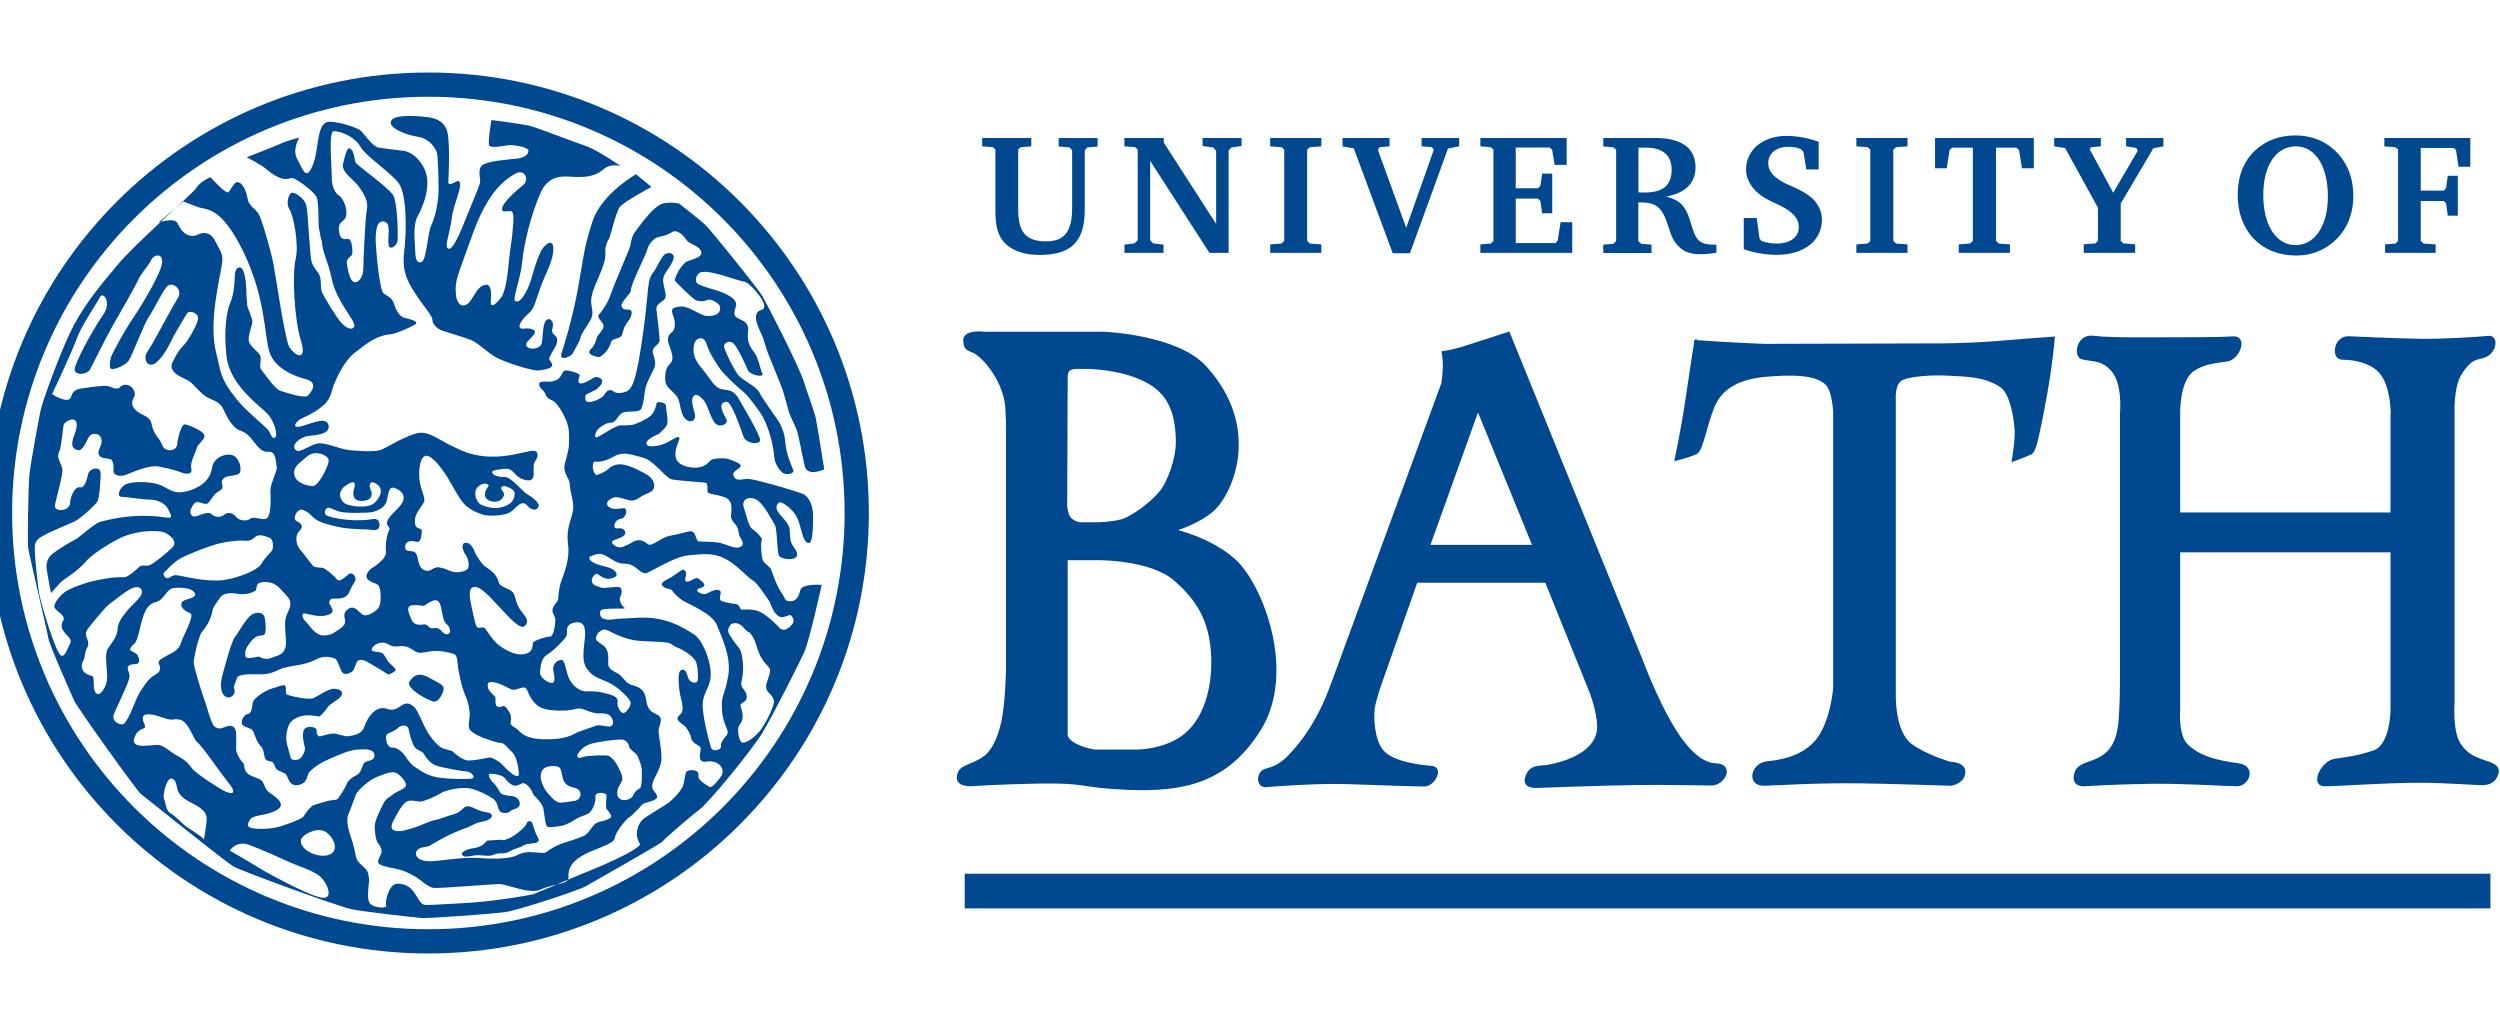
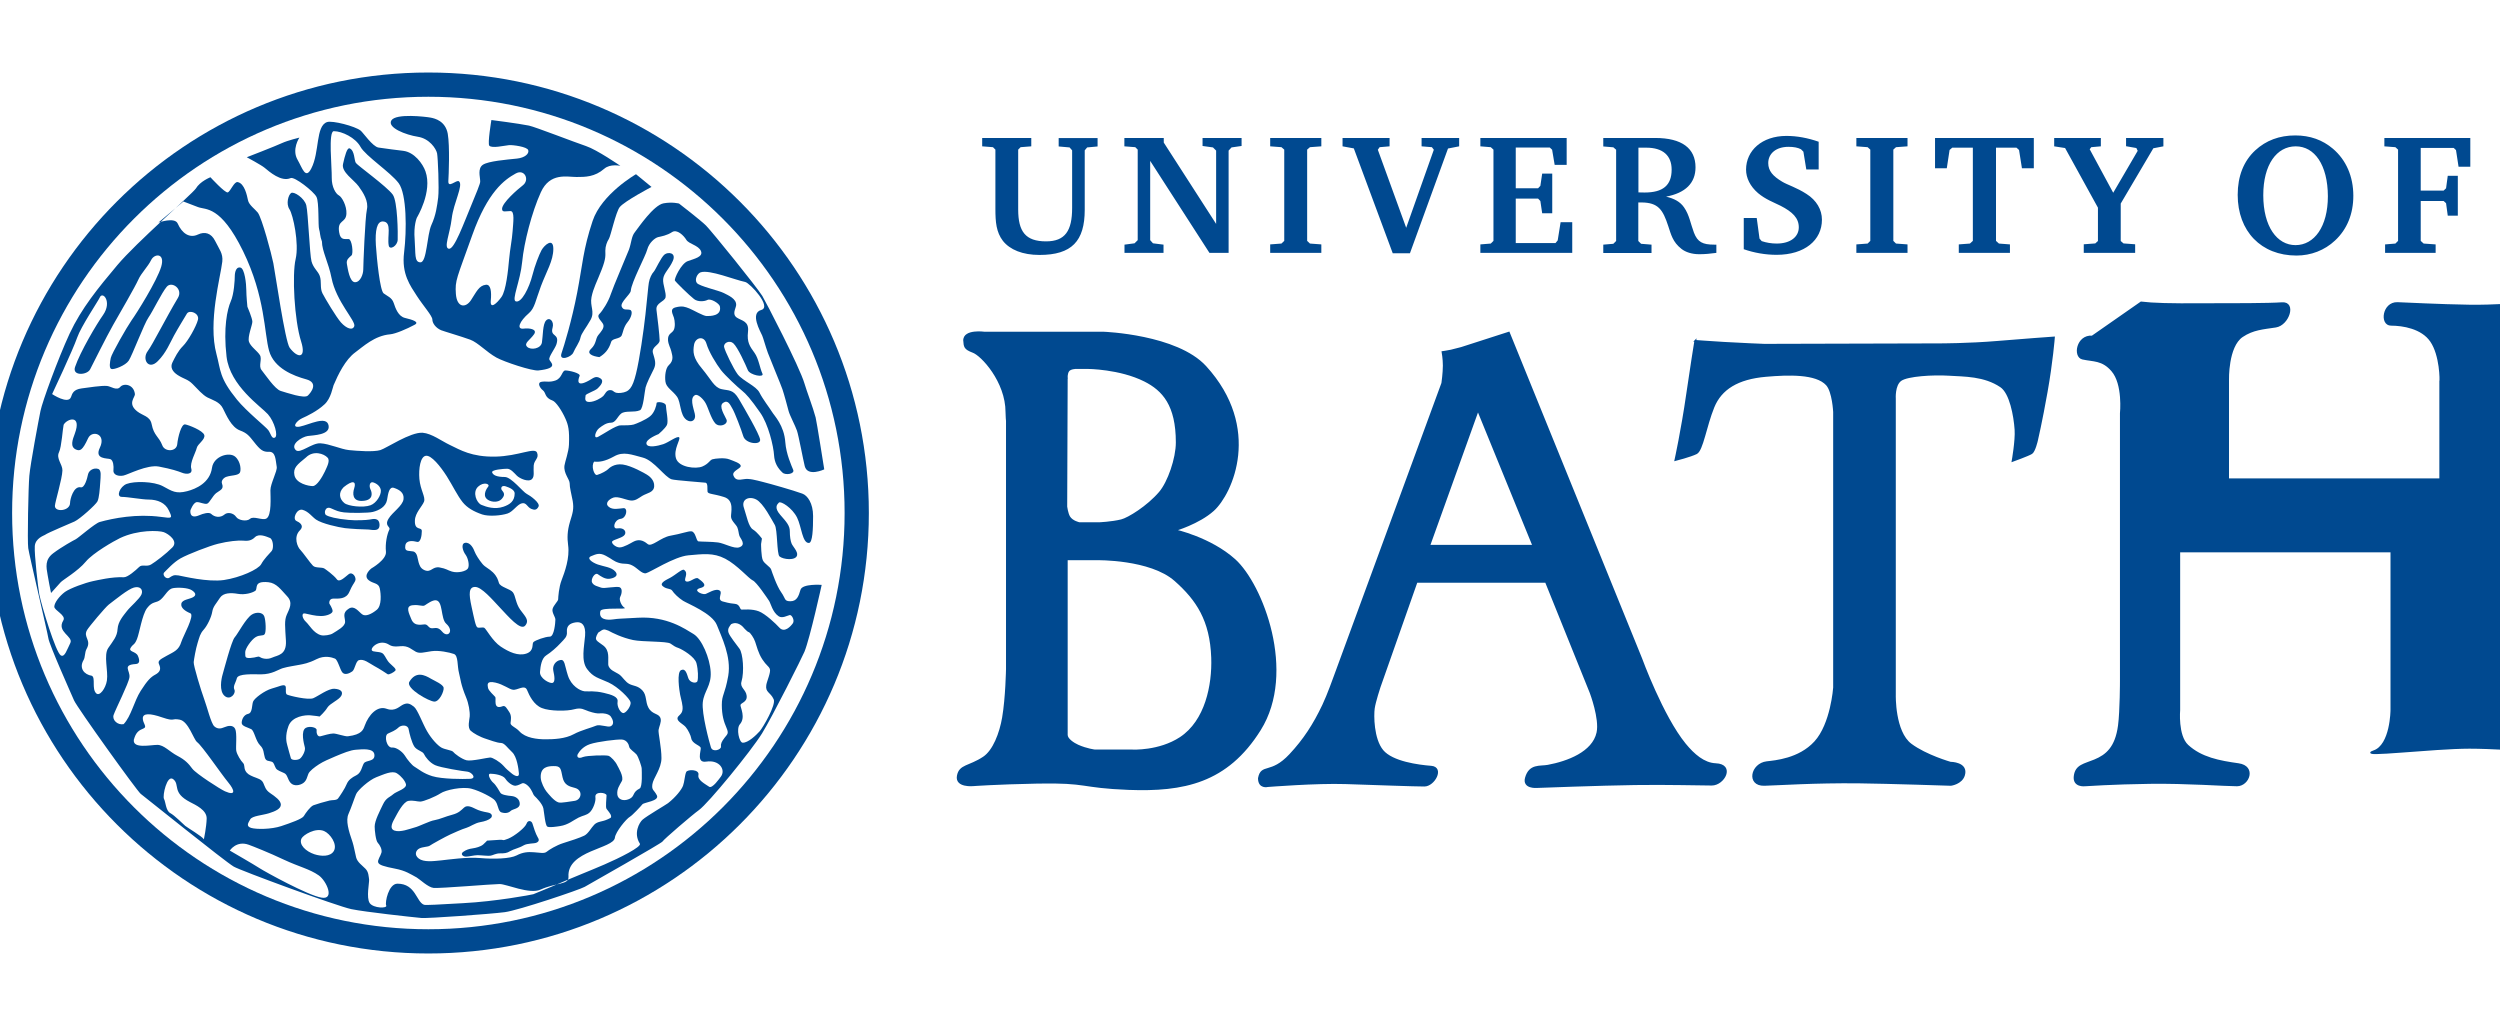
<svg xmlns="http://www.w3.org/2000/svg" height="1026" viewBox="315.89 229.74 206.25 70.68" width="2500">
  <g clip-rule="evenodd">
    <path d="m386.57 265.08c0 19.52-15.82 35.34-35.34 35.34s-35.34-15.82-35.34-35.34 15.82-35.34 35.34-35.34 35.34 15.82 35.34 35.34z" fill="none" stroke="#004990" stroke-miterlimit="3.864" stroke-width="2" />
    <g fill="#004990" fill-rule="evenodd">
      <path d="m357.81 291.95c.53-.21 1.41-.92 1.52-1.24s.42-.25.49 0 .28.88.42 1.1c.14.21.14.35-.07.46s-.75.03-1.1.24-.79.29-1.08.46c-.28.18-.49.19-.85.19-.35 0-.59.16-.77.19-.18.04-.8-.04-1.08-.04s-.72.12-.96.12c-.25 0-.48-.21-.23-.39s.49-.25.77-.29.67-.14.88-.32.32-.32.32-.32.71-.04 1.06-.07c.36-.02.15.12.68-.09zm-6.37-13.2c.31.18 1.01.47 1.05.75s-.34 1.14-.76 1.14-2.38-1.09-2.07-1.63c.54-.91 1.26-.57 1.78-.26zm13.9-26.53c-.55-.07-1.11-.28-.69-.68.46-.44.35-.83.6-1.14.23-.28.49-.57.42-.84s-.61-.61-.34-.89c.27-.27.75-1.02.95-1.64.2-.61 1.29-3.14 1.5-3.68.2-.55.2-1.09.48-1.43.27-.34 1.55-2.25 2.38-2.39.72-.13 1.27.02 1.27.02s1.84 1.42 2.23 1.82c.52.53 4.18 5.06 4.64 5.8.24.39 3.08 5.85 3.48 7.23.15.53.71 2 .92 2.8.08.29.71 4.28.71 4.28s-1.38.65-1.61-.27c-.13-.51-.5-2.51-.64-2.92s-.59-1.25-.69-1.62c-.1-.38-.37-1.39-.51-1.8s-1-2.46-1.2-3c-.2-.55-.38-1.23-.47-1.43-.14-.32-1.03-1.85-.08-2.11.91-.25-.94-2.23-1.32-2.31-.88-.18-2.93-1.03-3.67-.8-.28.09-.53.6-.32.88.2.27 1.82.62 2.22.83.34.18 1.08.47 1.02 1.02-.04.29-.35.73.06 1.01.41.27 1.02.28.92 1.16s.15 1.21.54 1.75c.34.47.44 1.27.65 1.71.17.36-1.03.12-1.2-.28-.2-.48-.83-1.88-1.2-2.22-.32-.29-.83-.03-.76.31s.77 1.79 1.12 2.25c.42.54 1.53.96 1.8 1.51.27.54.81 1.23 1.02 1.57.2.34 1.01 1.11 1.11 2.54.07.95.51 1.92.65 2.26s-.63.46-.88.23c-.41-.38-.66-.82-.7-1.43-.04-.74-.47-2.57-1.15-3.53-.78-1.12-1.17-1.55-1.51-1.82s-1.38-1.24-1.72-1.68c-.39-.51-1-1.5-1.2-2.19-.2-.68-.91-.51-1.02.09-.1.58-.1 1.08.65 1.97s1.01 1.57 1.62 1.7c.61.14.95 0 1.43.82s1.68 2.87 1.75 3.34c.07.48-1.2.36-1.39-.28-.17-.56-.69-1.92-.89-2.26s-.36-.77-.77-.49c-.41.27.15 1.07.28 1.39.15.4-.61.69-.95.28s-.56-1.25-.77-1.63c-.18-.34-.64-.79-.87-.68-.46.22-.16 1-.03 1.54.14.55-.3.79-.69.5-.55-.41-.44-1.43-.78-1.91s-.89-.75-.95-1.23c-.07-.48.02-1.13.27-1.36.48-.44.27-.85.21-1.16-.06-.27-.24-.53-.27-.91-.03-.55.33-.56.47-.83s.1-.74.02-1.02c-.09-.31-.39-.73.15-.86.55-.14.77-.04 1.11.09.34.14 1.17.63 1.44.63s1.26.02 1.09-.8c-.05-.24-.75-.67-1.02-.53s-.81.17-1.11-.07c-.4-.31-1.51-1.4-1.58-1.53-.07-.14.51-1.4 1.06-1.6s1.29-.35 1.09-.83-1-.58-1.21-.93c-.2-.34-.77-.91-1.18-.63-.41.27-.88.35-1.15.41-.27.07-.75.48-.89 1.02-.14.55-1.31 2.7-1.36 3.41-.02.28-.89.95-.75 1.3.14.34.41.2.68.27s.14.61-.2 1.02-.38.9-.48 1.09c-.16.32-.77.21-.87.54-.2.65-.54.99-.97 1.25zm4.3-14.04s-2.21 1.16-2.62 1.66c-.32.39-.75 2.4-.9 2.63s-.29.59-.29.97.07.61-.31 1.58c-.38.98-.68 1.5-.83 2.25s.3 1.2-.08 1.88-.75 1.09-.83 1.46c-.07.38-.44.86-.59 1.23-.15.38-1.2.75-.98.08.23-.68.85-2.7 1.3-5.03s.48-3.53 1.27-5.9c.74-2.23 3.58-3.86 3.58-3.86z" />
      <path d="m362.13 275.82c-.31.34-.79.76-1.17 1s-.48.86-.52 1.38c-.03.52.79.96 1.03.9.24-.07.17-.55.07-1s.21-.83.58-.89c.38-.07.34.41.62 1.27.27.86 1 1.27 1.38 1.31.38.03.78-.06 1.59.13.64.15 1.2.32 1.13.73s.27 1 .52.93c.24-.07.62-.62.55-.9s-1-1.24-1.82-1.62c-.83-.38-1.24-.41-1.76-1.1s-.24-1.86-.17-2.75-.27-1.18-.76-1.11c-.48.07-.78.27-.74.79.04.4-.21.59-.53.93zm-5.38 3.25c-.76-.17-.63.2-.6.43s.5.63.6.76-.22 1.09.61.76c.22-.09.35.2.55.49.2.3.13.66.1.89s.43.36.73.69c.5.56 1.49.66 2.15.66s1.62-.03 2.35-.43c.56-.31 1.54-.56 1.84-.7.3-.13.96.17 1.2.05.33-.17.16-.57 0-.8-.17-.23-.64-.29-.88-.26-.23.03-.55-.04-.94-.17-.4-.13-.59-.33-1.19-.17-.6.17-2.02.17-2.68-.1-.66-.26-1.03-1.02-1.22-1.49-.2-.48-.81.05-1.17-.02-.29-.03-.77-.44-1.45-.59zm3.75 7.86c.02.38.32.94.46 1.11s.65.83 1.02.92c.24.06.95-.09 1.3-.13.59-.07.73-.89.04-1.07-.47-.12-.88-.23-1.02-.88-.15-.68-.11-.95-.78-.92-.39.01-1.07.05-1.02.97zm3.49-1.72c.33-.13 1.9-.17 2.1-.1s.59.48.73.8c.05.11.57.93.37 1.29-.2.37-.42.65-.37 1.11.04.37.46.59.97.37s.23-.55.87-.87c.25-.12.17-1.47.17-1.64s-.27-.97-.43-1.17c-.17-.2-.57-.43-.6-.63s-.2-.57-.6-.6-2.01.17-2.64.38c-.62.21-.9.65-1 .82s-.03.44.43.24zm12.22-10.96c-.1.14-.34.37-.21.72.1.28.62.93.9 1.31s.41 1.89.16 2.72c-.14.49.38.65.43 1.16.06.55-.51.57-.51.78s.44 1.02-.05 1.57c-.32.37-.05 1.51.23 1.52.45.02 1.11-.62 1.41-.95.27-.31 1.36-2.18 1.15-2.63-.27-.6-.71-.56-.61-1.19.05-.31.4-1.07.29-1.32-.1-.24-.28-.27-.62-.79s-.48-1.14-.59-1.45c-.1-.31-.41-.76-.52-.79-.1-.03-.17-.1-.34-.27-.15-.19-.57-.67-1.12-.39zm3.92-.65c-.51-.34-.65-1.06-.79-1.27s-1.04-1.56-1.35-1.69c-.33-.15-1.27-1.27-2.27-1.79s-1.86-.38-3.03-.28-3.17 1.41-3.51 1.48-.72-.45-1.14-.65c-.41-.21-.65-.07-1.1-.21s-.55-.31-1.07-.58c-.52-.28-.79-.14-1.21.03-.41.17.07.52.55.69s1.14.21 1.45.59-.17.55-.52.59c-.34.03-.69-.21-.93-.38s-.61.41-.47.69c.14.27.47.31.75.42.27.1 1.31-.16 1.55-.02s.12.6.01.8c-.1.21.09.71.37.88s-1.92-.07-2 .27c-.17.73.57.75 1.03.69.6-.08.34-.04 2.07-.14 2.41-.14 3.89.93 4.58 1.34s1.36 2 1.42 3.13c.07 1.14-.55 1.58-.65 2.51s.53 3.26.67 3.71.86.19.83-.05.06-.43.3-.74.36-.34.15-.83c-.21-.48-.38-1.02-.38-1.88s.25-.82.53-2.4c.27-1.58-.56-3.22-.94-4.19-.38-.96-2.41-1.76-2.79-2s-.76-.62-.89-.83c-.14-.21-.48-.1-.79-.38-.31-.27.4-.56.61-.68.45-.24 1-.76 1.15-.66.43.29-.08.8.15.94.29.17.79-.4 1.02-.23.28.21.88.61.18.79-.66.17.08.54.39.5.17-.02.9-.55 1.23-.27.23.2-.29.74.23.88.21.05.49.15.97.19.48.03.41.48.59.48s.86-.07 1.41.14 1.41 1.03 1.69 1.34c.43.48.95-.11 1.12-.35s-.09-.72-.26-.68c-.19.04-.62.3-.91.1zm-15.22-12.76c-.28.34 0 1.17.24 1.1.4-.12.79-.36.89-.46s.51-.5 1.23-.4 1.8.72 1.98.83c.17.1.64.43.61.96s-.58.55-.99.8c-.31.19-.55.41-.93.38s-1.07-.38-1.45-.24-.72.48-.38.76.84.14 1.22.11.26.82-.23.88c-.55.07-.7.84-.32.79.72-.1.83.39.58.6-.24.21-.82.32-.95.46-.14.14.26.51.6.51s.96-.38 1.11-.46c.44-.24.81-.15 1.2.18.33.28 1.07-.55 1.89-.69.83-.14 1.48-.39 1.72-.36.37.05.38.79.58.83.21.03 1.1.02 1.62.09s1.33.55 1.75.4c.61-.21.08-.74.01-.95s-.07-.45-.17-.69-.48-.52-.52-.86c-.03-.34.31-1.38-.58-1.65-.89-.28-1.32-.23-1.36-.44-.03-.21.05-.7-.16-.74-.21-.03-2.52-.19-2.8-.28-.56-.17-1.44-1.54-2.37-1.79-.93-.24-1.61-.54-2.38-.1-.78.43-1.23.47-1.64.43zm-8.75 2.07c.19-.22-.36-.44-.83 0-.49.46-.12 1.34.28 1.5.41.17 1.1.4 1.82.15.52-.18.92-.45.92-1.1 0-.28-.4-.47-.74-.58-.35-.11-.41.14-.34.28s.4.33.03.74c-.36.41-1.04.25-1.27 0-.33-.34.03-.87.13-.99zm-11.92.04c-.48.48-.32 1 .06 1.31.3.25 1.54.41 2.16.18.49-.18.88-.84.85-1.22-.02-.27-.24-.52-.58-.65-.34-.14-.41.27-.28.55.14.27.28.9-.62.96-.9.07-.85-.64-.72-1.03.2-.62-.14-.69-.87-.1zm8.46 11.26c-.47-.42-.24-1.89-.86-1.93-.28-.02-.69.28-.89.41-.21.14-.41-.07-1.03 0s-.28.68-.1 1.14c.28.72 1 .38 1.2.45.21.07.24.31.52.31.27 0 .48-.14.83.28.45.55 1.02-.04.33-.66zm-11.57-13.71c-.72.59-1.07.85-.95 1.46.14.69 1.17.9 1.51.9s.79-.76 1-1.2c.18-.4.46-.91.22-1.15-.29-.32-1.16-.63-1.78-.01zm3.14 4.53c-.46-.06-.6-.13-1.08-.34s-.61.42-.4.56.86.31 1.85.4c.59.06 1.48.02 1.75-.03s.77-.18.81.4c.04.69-.71.41-.99.42-.36 0-1.3-.05-1.85-.11-.55-.07-1.91-.37-2.4-.71-.33-.23-.61-.66-1.1-.8-.48-.14-.88.75-.51.92.23.1.68.37.28.77-.56.56-.18 1.4.03 1.6.21.21.84 1.12 1.05 1.32.21.21.73.1.94.23.11.07.76.53 1.03.89.21.28.62-.14.96-.41.34-.28.69.28.55.55-.14.28-.21.28-.48.9s-.9.55-1.31.55-.34.41-.34.41.27.41.27.62-.48.41-.96.41-.96-.14-1.31-.21c-.34-.07-.24.41.07.69.28.25.62.93 1.24 1.1.24.07.78-.02.96-.14.39-.25 1.03-.57 1.03-.96s-.27-.74.32-1.1c.46-.28.81.28 1.09.48.28.21.79-.03 1.21-.38.41-.34.34-1.3.24-1.76-.1-.48-.55-.37-.93-.69-.48-.41.24-.96.24-.96s1.27-.72 1.2-1.38c-.07-.68.09-1.44.28-1.82.12-.25-.44-.29-.06-.91.32-.53 1.16-1.05 1.23-1.6s-.37-.79-.78-.93-.49.46-.58.99c-.1.56-.65.86-1.17.99-.36.1-1.91.1-2.38.04zm4.5 17.74c-.28.27-.59.37-.88.51-.34.17-.1 1.21.37 1.15.27-.03.78.28 1.02.65.22.36.61.82.79.92.38.23.74.56 1.48.79.81.25 2.54.25 3.12.22.59-.03.13-.55-.21-.59-.34-.03-2.23-.33-2.68-.54s-.8-.67-.91-.91c-.1-.24-.6-.3-.81-.64-.21-.35-.39-1.04-.46-1.42s-.61-.35-.83-.14zm15.76 7.02c-.27.24-.5.22-.91.42s-.85.6-1.53.7c-.33.05-.88.14-1.05.04s-.25-1.11-.32-1.49-.58-.89-.72-1.02c-.14-.14-.1-.2-.31-.55-.2-.34-.55-.58-.72-.51s-.31.17-.54.2c-.24.03-.65-.27-.85-.58s-.92-.41-1.23-.41.03.58.24.75.48.65.58.82.58.24.92.27.68.24.68.65-.58.41-.75.58-.45.22-.76.12-.23-.64-.56-1.01c-.19-.21-1.16-.74-1.91-.94s-2.15.1-2.56.38c-.41.27-1.4.68-1.67.68s-.53-.12-.97-.06c-.44.07-.94 1.08-1.11 1.39s-.52.89-.05 1.06c.48.17 1.24-.14 1.65-.25.41-.1 1.26-.55 1.67-.61.41-.07.92-.31 1.43-.44.57-.15.73-.36 1-.6s.67-.02.94.11c.27.14.6.23 1.01.3s.38.34.26.45c-.16.16-.49.28-.9.35s-.85.39-1.11.46c-.36.1-1.16.47-1.34.55-.38.17-1.57.83-1.7.93-.14.1-.59.09-.86.23s-.45.52-.04.83 1.16.22 1.84.15 2.14-.29 3.26-.19 2.45.05 2.97-.22c.51-.27.95-.3 1.43-.26.48.03.85.13 1.05-.04s.81-.54 1.35-.71c.55-.17 1.41-.45 1.75-.62s.57-.65.83-.91c.28-.28.65-.23 1.06-.42.28-.13.36-.14.32-.31-.03-.17-.27-.43-.37-.57s0-.87 0-1.11-.99-.37-.92.14c.06.35-.2 1.03-.48 1.27zm.71-14.84c-.4.67-.1.65.43 1.07.54.43.37 1.08.4 1.55s.65.64.92.84.49.61.83.78.7.13 1.07.53.23.92.49 1.41c.34.63.88.44 1.01.91.08.28-.13.67-.17.94-.03.27.24 1.44.24 2.32s-.68 1.65-.75 2.16.13.44.37.91-1.06.58-1.19.74c-.13.17-.85.93-1.02 1.02-.32.18-1.2 1.27-1.25 1.73-.09.92-3.97 1.06-3.83 3.23.04.67-.97.46-2.31 1.06-.91.41-2.8-.46-3.37-.46s-4.89.37-5.45.32c-.44-.04-1.15-.72-1.39-.86-.54-.29-.91-.56-1.79-.73s-1.33-.3-1.39-.51c-.07-.2.2-.54.27-.81s-.14-.64-.3-.81c-.17-.17-.26-1.03-.26-1.34 0-.49.43-1.29.69-1.84s.58-.59.84-.83c.27-.24 1.14-.45 1.05-.83-.07-.27-.37-.65-.74-.89-.4-.26-1.1.09-1.71.32-.61.24-1.53 1.08-1.66 1.39-.13.3-.39 1.1-.63 1.64s0 1.36.34 2.34c.1.3.19.84.29 1.24s.51.67.77.94c.27.27.26.65.3.88.03.24-.25 1.51.05 1.95s1.5.46 1.36.19c-.11-.22.19-1.79.93-1.79 1.51 0 1.55 1.51 2.19 1.74.14.05 1.23-.02 3.2-.13 2.71-.14 5.7-.7 5.82-.74.2-.07 2.73-1.13 2.86-1.2s1.75-.71 3-1.25 3.09-1.46 2.93-1.72c-.55-.86-.05-1.74.22-1.98.37-.32 1.9-1.21 2.1-1.36.65-.51 1.12-1.12 1.24-1.44s.14-.86.26-1.13c.11-.24 1.11-.23 1.01.24-.09.43.55.74.88.97.26.19.87-.7.97-.83.42-.55-.1-1.41-1.21-1.24-.83.13-.42-.89-.45-1.12-.03-.24-.72-.33-.79-.83-.02-.17-.25-.67-.45-.9-.2-.24-.68-.44-.68-.71 0-.24.35-.3.41-.68.07-.37-.12-.91-.19-1.28s-.29-1.86.08-2.03.47.3.6.68c.13.37.68.46.75.22s.06-.92-.08-1.46c-.13-.54-1.18-1.15-1.48-1.26-.3-.1-.37-.17-.67-.37s-2.33-.13-3.08-.29c-.93-.2-1.68-.58-2.05-.78-.38-.13-.36-.16-.83.17zm-22.61 16.37c-.71-.31-1.73.32-1.87.62-.23.51.37 1.06 1.06 1.29.54.18 1.34.23 1.62-.28.3-.56-.32-1.42-.81-1.63zm-.88-2.13c.27-.1.88-.28 1.33-.39.21-.05.57 0 .7-.17s.58-.84.71-1.18c.14-.34.41-.54.81-.74s.45-.73.61-.98c.18-.28.92-.11.87-.7s-1.05-.45-1.52-.42-1.06.28-1.71.55c-.53.23-.97.41-1.34.65s-.78.55-.88.79-.14.55-.41.75-.78.3-1.05 0-.25-.68-.53-.81c-.27-.13-.58-.22-.69-.4-.15-.26-.14-.46-.34-.54-.22-.09-.47-.01-.57-.34-.12-.38-.06-.69-.39-1.01-.38-.38-.47-1.2-.74-1.34s-.78-.24-.78-.51c0-.31.19-.68.53-.75.37-.07.3-.74.41-1.01.1-.27.94-.91 1.55-1.08s.91-.34 1.08-.24-.03.64.17.74 1.75.47 2.16.3 1.25-.81 1.75-.78c.51.03.74.24.57.57-.17.34-.94.64-1.15.98-.2.34-.64.74-.64.74s-.37-.07-.78-.1c-.4-.03-1.48.07-1.79.88-.3.81-.17 1.35-.1 1.59s.24.91.3 1.08c.07.17.54.17.74.03s.48-.66.41-.93-.37-1.39.09-1.62c.33-.17.91-.02.88.19-.03.2.05.58.32.51s.79-.23 1.06-.23.96.26 1.2.23c1.17-.14 1.27-.56 1.39-.88.32-.88 1.03-1.67 1.8-1.39.74.27 1.08-.24 1.42-.37.34-.14.54-.03.84.2.3.24.71 1.38 1.08 2.02s.88 1.18 1.18 1.35.87.22.97.35c.1.14.7.6 1.11.7.4.1 1.75-.23 1.95-.23s.78.34 1.09.68c.3.34.37.36.64.6s.67.41.64.04-.16-1.39-.56-1.76-.63-.76-.93-.76-1.01-.27-1.17-.32c-.59-.18-1.1-.49-1.31-.68-.3-.26-.11-.92-.09-1.18.03-.41-.09-1.08-.29-1.56-.46-1.11-.46-1.52-.59-2.02-.16-.6-.05-1.44-.42-1.58-.37-.13-1.25-.32-1.85-.23-.67.1-.96.21-1.29.05-.34-.17-.62-.53-1.29-.46s-.78-.05-1.02-.18-.59-.17-.92 0c-.34.17-.58.53-.28.6s.67.03.84.24c.17.2.27.51.51.74.24.24.57.47.47.61-.1.13-.54.37-.64.3s-.66-.44-1.09-.67c-.44-.24-.87-.62-1.28-.49-.27.09-.32.76-.55.93-.24.17-.61.32-.81.09s-.38-1.05-.62-1.15-.85-.29-1.52.05-1.09.4-1.39.46c-.42.09-.92.14-1.39.28-.37.11-.88.51-1.8.51-.64 0-1.88-.08-1.99.32-.1.4-.34.65-.2.95s-.34.91-.81.51-.27-1.42-.17-1.75c.1-.34.73-2.77 1-3.08.27-.3.92-1.58 1.43-1.89.36-.22.88-.19 1.01.15s.17 1.32.03 1.48c-.13.17-.4.03-.74.24-.34.2-.89.97-.86 1.27s-.09.48.42.45.65-.18.78-.08c.14.1.58.25 1.02.05s1.2-.2 1.14-1.38c-.07-1.18-.14-1.69.07-2.16.2-.47.54-.98.03-1.52s-.87-1.09-1.55-1.16c-1.27-.13-.84.54-1.08.71s-.86.35-1.43.25-1.2-.1-1.48.32c-.33.51-.57.72-.64 1.16s-.41 1.15-.71 1.48c-.3.34-.34.59-.5 1.1-.15.48-.29 1.3-.32 1.57s.62 2.39.86 3.04c.24.64.57 2.02.84 2.26s.54.2.84.07.71-.2.88.14.04 1.52.09 1.8c.06.33.38.83.55 1s.07.37.2.64c.14.27.34.37.67.51.34.14.67.2.81.51.14.3.17.57.57.84s.88.61.88.95-.44.54-.98.71-1.39.21-1.55.51c-.17.3-.36.56.08.7.44.13 1.67.12 2.48-.15s1.71-.59 1.86-.82c.15-.25.53-.79.8-.9zm-8.81 1.1c.02-.71-.93-1.13-1.37-1.36-1.52-.79-.81-1.43-1.39-1.89-.52-.41-.9 1.39-.76 1.63s.14.97.52 1.17c.38.21.96.82 1.23 1.05.21.17 1.4.87 1.54 1.11 0 0 .21-1 .23-1.71zm1.91 2.64c.22.13 1.97 1.14 2.45 1.45s3.96 2.23 5.1 2.43c1.14.21.43-1.38-.21-1.83-.75-.53-1.62-.71-2.86-1.29-1.24-.59-2.61-1.13-2.92-1.24-1.02-.37-1.56.48-1.56.48zm-7.92-9.14c-.1.76 1.39.42 1.94.42s1 .56 1.65.9.93.65 1.24 1.07c.31.41 2.32 1.7 2.69 1.86.93.41.79-.1.28-.72-.62-.75-2.13-2.99-2.58-3.34-.29-.22-.71-1.71-1.43-1.85s-.37.18-1.43-.18c-1.06-.37-1.6-.35-1.62.05-.01.43.39.71.07.85-.4.16-.64.32-.81.94zm-.84-1.29c.62-.65.86-1.89 1.41-2.75s.83-1.14 1.21-1.34c.38-.21.48-.45.31-.83-.13-.29 0-.38.62-.72s1-.46 1.21-1.15c.14-.46 1.13-2.2.74-2.36-.4-.16-.81-.44-.74-.79.07-.34.65-.36.96-.53s.21-.38-.1-.58c-.31-.21-1.14-.24-1.55-.17s-.62.59-1 .93-.67.1-1.14.72c-.41.55-.62 2.03-.83 2.55s-.31.38-.52.72.41.28.59.65c.17.38.17.67-.17.69-1.14.07-.45.54-.52 1.09-.06.5-1.14 2.62-1.31 3.12-.13.42.35.85.83.75zm-2.62-3.99c.32.17-.03 1.08.36 1.45.29.27.78-.42.88-1.06.12-.8-.29-2.09.11-2.68s.74-.95.77-1.57c.04-.62.48-1.1.77-1.48s1.06-1.01 1.21-1.39c.14-.38-.12-.69-.63-.55-.5.14-1.5.97-2.07 1.4-.29.22-1.66 1.86-1.8 2.11-.34.6.39.8-.04 1.56-.16.28-.1.68-.25.92-.38.65.04 1.19.69 1.29zm6.39-8.09c.26-.17.35-.25.75-.19.4.07 2.4.57 3.75.38 1.35-.2 2.85-.88 3.08-1.31s.66-.85.86-1.08.12-.98-.14-1.08-.89-.4-1.23-.07c-.33.33-.65.32-1.01.29s-1.18.04-2.05.26c-.69.17-2.48.86-3.08 1.2-.59.33-1.15.97-1.35 1.16-.19.19.15.61.42.44zm1.16-31.04-2.06 1.74s1.35-.48 1.59.08c.36.82.98 1.23 1.66.91.59-.28 1.11-.11 1.42.51.35.71.67 1.04.6 1.72-.14 1.24-1.2 4.99-.48 7.64.36 1.34.21 1.93 1.69 3.75.78.96 2.38 2.24 2.58 2.51.21.28.28.76.55.62.28-.14-.03-1.31-.58-1.93s-3.13-2.34-3.41-4.75.07-3.92.34-4.54c.28-.62.34-1.79.34-2.13 0 0 0-.77.46-.68.36.07.49 1.37.49 1.85s.09 1.38.09 1.38.41.96.41 1.24c0 .27-.41 1.24-.28 1.65.14.41.69.76.9 1.1s-.14.9.14 1.24 1.1 1.58 1.58 1.72 1.96.66 2.24.38c.28-.27.89-1.06-.14-1.34s-2.65-.9-3.06-2.35-.3-4.44-2.15-8.23c-1.86-3.79-3.07-3.38-3.72-3.63zm23.83 2.78c-1.28 3.6-1.43 3.71-1.35 4.84s.79 1.2 1.24.53c.45-.68.66-1.22 1.24-1.28.4-.04.47.56.4 1.31s.5.23.88-.3.55-2.2.63-3.1.24-1.6.29-2.33c.05-.74.19-1.66-.18-1.66-.38 0-.69.14-.69-.18 0-.5 1.28-1.61 1.71-1.94.6-.46.14-1.4-.6-.97-.9.5-2.29 1.48-3.57 5.08zm-21.6-4.78s1.21 1.32 1.43 1.25c.23-.08.52-.91.82-.85.57.11.77 1.12.85 1.5.07.38.6.75.81 1.02.34.45 1.13 3.41 1.28 4.17.15.75.97 6.47 1.35 6.98.68.9 1.39.89.94-.53-.56-1.76-.75-5.51-.45-6.79s-.21-3.66-.51-4.11-.09-1.19.14-1.34 1.1.42 1.25 1.02.28 4.07.43 4.62c.15.56.54.81.68 1.2.17.49 0 .98.22 1.43.23.45 1.14 1.97 1.53 2.41.46.51.97.69 1.1.3.13-.43-1.5-2.03-1.88-3.98-.24-1.24-.79-2.21-.79-3-.17-.43-.15-.77-.23-1-.1-.28.01-2.23-.22-2.68s-1.81-1.69-2.13-1.55c-.79.34-1.76-.53-2.15-.85-.26-.22-1.47-.87-1.47-.87s2.38-.92 2.91-1.17c.48-.22 1.43-.45 1.43-.45s-.66.98-.14 1.85c.38.65.64 1.64 1.12.7.7-1.35.35-3.5 1.3-3.83.44-.15 2.33.34 2.78.71.2.16.98 1.31 1.46 1.39.67.1 1.52.21 2.04.27.93.11 1.62 1.07 1.84 1.69.6 1.69-.71 3.83-.71 3.83s-.28.63-.18 1.8c.09 1.14-.05 1.88.48 1.88s.53-2.25.9-3.08c.38-.82.47-1.58.56-2.26.09-.74-.02-3.27-.09-3.65-.08-.38-.62-1.22-1.59-1.37-.98-.15-2.55-.75-2.18-1.35.38-.6 2.85-.3 3.23-.23s1.23.29 1.42 1.33c.18 1.02.08 3.45.05 3.88-.05.69.68-.13.88.05.37.32-.45 1.77-.6 3.05s-.69 2.43-.24 2.51 1.2-2.03 1.95-3.83.63-1.62.63-1.85-.22-.95.23-1.25 1.94-.42 2.82-.51c.64-.07 1.01-.4.92-.69-.08-.29-1.28-.44-1.57-.42-.46.05-1.41.28-1.64.05-.16-.16.17-2.12.17-2.12s2.21.28 3.1.46c.52.11 3.81 1.39 4.71 1.69s2.83 1.63 2.83 1.63-.84-.19-1.33.24c-.78.68-1.56.68-2.29.68-.78 0-2.19-.39-2.94 1.26s-1.39 4.16-1.54 5.74-.89 3.14-.53 3.26c.47.16 1.11-1.11 1.38-2.18.19-.76.55-1.68.75-2.05.23-.41.97-1.07.97-.1 0 .98-.57 1.87-1.02 3.07s-.51 1.81-.99 2.23c-.79.68-1.05 1.35-.45 1.28.46-.06 1.15.03.88.45-.34.5-.88.75-.58 1.05s1.14.16 1.22-.36c.09-.52.05-1.52.35-1.82s.67.1.53.6c-.23.8.6.43.32 1.36-.11.36-.66 1.05-.59 1.27.07.23.86.71-.9.9-.52.06-2.83-.71-3.46-1.06-.83-.46-1.52-1.24-2.17-1.48-.71-.26-2.18-.69-2.4-.78-.44-.19-.72-.58-.72-.88s-.75-1.13-1.28-1.95c-.53-.83-1.28-1.8-1.05-3.6.22-1.8.22-4.8-.45-5.7s-2.74-2.25-3.15-3-1.52-1.29-2.2-1.29c-.47 0-.15 3-.17 3.84-.01.78.34 1.33.59 1.46s.66.87.62 1.52c-.05.79-.77.46-.6 1.52.11.71.49.53.79.56.27.03.4 1.2.23 1.35-.2.18-.45.34-.38.71.07.38.22 1.5.67 1.5s.68-.68.68-1.05.15-4.28.3-4.95c.15-.68-.3-1.39-.68-1.91-.38-.53-1.44-1.17-1.29-1.84.15-.68.34-1.39.55-1.29.42.18.36.98.51 1.2s2.54 1.93 3.04 2.61c.41.56.43 3.27.41 3.72-.01.52-.67.9-.74.48-.14-.77.29-1.93-.46-1.98-.52-.04-.67.75-.6 1.95.08 1.2.34 3.75.64 3.98s.68.34.83.79.38 1.11.94 1.24c.64.15 1.2.34.79.56-.65.35-1.58.75-2.03.79-1.28.11-2.23 1.02-2.86 1.48-.83.6-1.43 1.85-1.8 2.72-.07.16-.21 1.08-.74 1.57-.62.58-1.45.97-1.85 1.15-.49.22-.93.84-.18.69s2.21-.94 2.36-.08c.14.78-1.24.79-1.73.86-.47.07-1.46.68-.98 1.16.34.34 1.33-.6 2.03-.56.75.04 1.69.49 2.36.56.68.07 2.04.17 2.59 0 .49-.15 2.48-1.5 3.49-1.43.75.06 1.57.69 2.25 1.01.86.41 1.78.99 3.73.96 1.96-.04 3.28-.81 3.46-.32.18.47-.24.57-.28 1.06-.04.47.09.88-.14 1.11-.29.29-1.02-.05-1.25-.28-.22-.22-.5-.57-.8-.57s-1.31.08-1.24.3c.08.23.38.38 1.05.38.53 0 1.5 1.24 1.8 1.39s1.13.75.98 1.05-.34.3-.6.19c-.35-.15-.39-.54-.77-.46s-.73.69-1.18.84c-.53.18-1.56.26-2.1.08-.7-.24-1.24-.55-1.61-1.01-.44-.55-.79-1.31-1.31-2.14-.53-.83-1.28-1.76-1.73-1.69s-.6 1.05-.53 1.91c.08.92.53 1.5.38 1.88s-.73.92-.75 1.54c-.04.9.57.5.57.88s-.1.97-.4.89-.89-.17-.96.3c-.08.53.23.41.64.49.38.08.37.65.45.88.07.23.14.51.48.66.56.25.65-.32 1.25-.22.57.1.65.23 1.02.34.49.15 1.17-.02 1.32-.25s.03-.84-.19-1.14c-.23-.3-.41-.91-.04-.98.45-.07.71.51.79.73s.37.69.65 1.02c.24.28.52.36.86.69.34.34.41.6.49.86.1.36.94.49 1.16.79s.22.9.6 1.43.79.86.41 1.31-1.39-.75-2.1-1.5c-.62-.66-1.5-1.69-2.03-1.69s-.53.56-.3 1.61.34 1.65.49 1.73c.15.07.41-.04.56.03s.68 1.1 1.36 1.55 1.43.8 2.11.58c.68-.23.44-.8.59-.95s.98-.45 1.35-.45.46-1.19.46-1.41-.31-.58-.23-.88.46-.64.46-.79.06-1.01.28-1.57c.26-.68.69-1.85.54-2.9-.08-.6-.07-1.16.15-1.91.23-.75.34-1.06.23-1.73-.13-.71-.25-1.07-.25-1.45 0-.34-.52-.83-.43-1.48.04-.3.35-1.13.37-1.72.05-1.2-.06-1.62-.28-2.12-.31-.71-.81-1.42-1.06-1.51-.71-.26-.52-.64-.83-.87-.19-.14-.49-.6-.11-.68s.64.07 1.16-.11c.57-.2.53-.83.83-.83s1.26.22 1.17.45c-.12.29-.34 1 .79.37.33-.18.53-.41.9-.18.38.22.04.6-.19.83s-1.01.45-1.01.6-.15.53.3.53 1.01-.34 1.16-.49.25-.49.56-.49c.38 0 .23.3.9.23.68-.08.94-.38 1.24-1.58s.63-3.54.78-4.89.23-2.35.28-2.62c.06-.37.25-.75.4-.9s.6-1.2.9-1.43.98-.15.68.53-.75 1-.8 1.5c-.04.46.27 1.13.2 1.5-.08.38-.83.45-.75 1.05s.26 2.14.26 2.51c0 .38-.7.52-.55 1.05.15.52.29.86.07 1.31-.23.45-.61 1.22-.68 1.52-.08.3-.18 1.75-.46 1.88-.49.22-1.2 0-1.56.28-.29.23-.45.75-.83.75s-.68.22-.98.45-.52.94-.08.71c.45-.23 1.46-.94 1.84-.94s.86 0 1.09-.07.98-.38 1.35-.68c.38-.3.54-.94.54-1.09s.77-.08.77.22.23 1.29.08 1.59-.69.75-.69.75-1.07.41-1 .79.94.19 1.39.04 1.16-.71 1.31-.56-.49.98-.26 1.73 1.65.9 2.18.67.59-.51.82-.59c.23-.07 1.01-.15 1.39 0s.95.32.95.55-.75.41-.6.79.41.38.86.3.98.08 1.58.23 2.47.68 3.24.96c.43.15.89.8.89 1.85s-.04 2.2-.34 2.22c-.55.03-.61-1.34-.98-2.09-.4-.81-1.35-1.39-1.5-1.24s-.41.41.11 1.01c.53.6.79.9.79 1.35s.06.8.14 1c.09.25.54.67.46.99-.11.46-1.15.35-1.45.09-.23-.2-.16-2.22-.39-2.6s-.94-1.8-1.54-2.1-1.24 0-1.01.68.38 1.58.75 1.8c.37.23.74.75.74.75l-.07.45s0 1.05.15 1.35.6.52.68.75.45 1.35.83 1.88.23.74.76.74.68-.42.83-.94c.15-.53 1.75-.41 1.75-.41s-.96 4.38-1.42 5.51c-.17.42-2.62 5.31-3.5 6.74-.92 1.48-4.44 5.78-5.21 6.33-.56.4-2.93 2.44-3 2.59-.08.15-6.04 3.52-6.42 3.74-.38.23-5.46 1.94-6.59 2.09s-6.36.53-6.89.48c-.84-.08-4.61-.49-5.78-.73-1.18-.25-9.15-3.18-9.7-3.51-.76-.45-7.37-5.78-7.67-6-.3-.23-5.24-7.11-5.5-7.71-.23-.53-2.05-4.6-2.12-5.13-.08-.53-1.59-6.91-1.66-7.43-.08-.53.01-5.06.09-5.96.09-1.03.77-4.61.92-5.36s1.43-4.27 2.4-6.37c.98-2.1 2.37-3.79 3.94-5.66 1.58-1.88 6.09-5.79 6.47-6.31.36-.61 1.21-.94 1.21-.94zm-12.88 35.42c-.02.32 1.01.71.74 1.15-.58.94.86 1.31.58 1.86s-.46 1.2-.78 1.02c-.42-.23-1.6-4.13-1.78-5.05-.09-.47-.42-3.32-.37-3.97s.76-.87.83-.92c.23-.18 2.18-.98 2.45-1.11.45-.21 1.76-1.39 1.89-1.66.14-.28.19-.99.23-1.57.03-.49.12-1.02-.18-1.11-.36-.11-.76.12-.83.46s-.28 1.13-.6 1.06c-.59-.12-.88.98-.88 1.29 0 .68-1.28.79-1.25.23.02-.33.6-2.22.62-2.91.01-.51-.54-.98-.28-1.51.21-.42.31-2 .38-2.26.28-.51 1.52-.88.92.74-.18.48-.42 1.09.11 1.31.31.12.51.11.99-.94.32-.69 1.52-.37.97.78-.48.99.63.85.87.95s.28.58.25.89c-.05.44.46.54.83.46.38-.08 1.96-.92 2.92-.74 1.1.21 1.57.38 1.91.51.34.14.9.14.76-.34s.38-1.36.45-1.7.74-.71.62-1.08-1.31-.83-1.58-.87c-.31-.04-.59 1.03-.65 1.65-.07.62-1.03.63-1.23.08-.28-.74-.69-.78-.88-1.75-.13-.67-.74-.69-1.2-1.06-.82-.66-.15-1.15-.18-1.43-.1-.81-.93-.91-1.21-.58-.29.34-.77-.05-1.08-.08-.46-.05-1.61.14-2.1.2-.69.09-.78.43-.88.71-.23.65-1.56-.24-1.56-.24s1.72-3.65 2.07-4.67c.3-.88 1.76-3.06 1.85-3.28.23-.6 1.06.32.28 1.43-.5.7-1.89 3.04-2.31 4.29-.25.76 1.01.67 1.25.18.16-.31 1.34-2.68 1.89-3.65.55-.96 1.84-3.19 2.08-3.74.24-.54.79-1.07 1.06-1.62s1.17-.6.83.55c-.35 1.17-2.03 3.85-2.45 4.43-.39.56-1.64 2.75-1.71 3.09s-.16.85.05.92 1.16-.28 1.43-.69c.28-.41 1.28-3.07 1.63-3.56.34-.48 1.1-2.06 1.51-2.54s1.36.18.92.92c-1.02 1.71-2.07 3.82-2.49 4.39-.5.66.05 1.62.83.83.69-.69 1-1.5 1.34-2.12s.86-1.46 1.06-1.8c.21-.34 1.05-.04.91.51s-.82 1.76-1.24 2.17c-.41.41-.65.92-.86 1.34-.21.41 0 .77.43 1.05.55.35.82.33 1.23.74s.82.9 1.23 1.11 1 .35 1.27.9c.28.55.69 1.55 1.41 1.82.59.22.76.45 1.14.93.54.69.76.85 1.24.83.58-.03.55.69.65 1.24.06.35-.52 1.38-.52 1.93s.12 2.1-.34 2.34c-.33.17-1.06-.24-1.34.02-.28.25-.96.12-1.14-.15-.25-.37-.74-.4-.95-.22-.37.32-.84.23-1.11-.03-.18-.18-.68-.03-.98.1-.87.38-.74-.4-.74-.4s.24-.68.55-.68c.25 0 .62.2.83.13.2-.07.45-.64.74-.87s.67-.31.49-.77c-.11-.27.16-.52.37-.58.4-.13.89-.09 1.08-.31.14-.17.11-.94-.37-1.35s-1.77-.05-1.91.92c-.17 1.24-1.32 1.74-2.05 1.93-.93.24-1.24 0-2-.41s-2.36-.43-2.99-.19c-.56.21-.9 1.07-.4 1.07.49 0 1.67.22 2.2.22.76 0 1.39.28 1.67.88.33.68.31.68-.65.55-1.99-.27-3.93.11-5.04.42-.4.11-1.78 1.33-1.99 1.43-.15.07-1.15.62-1.85 1.15s-.58 1.13-.46 1.8c.03.17.23 1.3.28 1.48 0 0 .62-.68.79-.88s1.43-.92 2.08-1.71c.59-.71 2.3-1.69 2.82-1.94 1.5-.71 3.21-.63 3.61-.49.4.15 1.22.74.71 1.26s-1.39 1.19-1.76 1.41-.74-.05-.99.21c-.26.26-.95.86-1.26.84-.97-.05-2.19.25-2.54.32-.65.14-1.85.57-2.31.89-.47.35-.87.89-.88 1.21z" />
-       <path d="m403.9 268.9v14.49c0 .36.56.72.92.88.72.32 1.4.4 1.4.4h3.09s2.21.12 3.97-1.04c2.09-1.38 2.69-4.33 2.61-6.62-.11-3.09-1.25-4.79-3.05-6.38-2.05-1.81-6.46-1.73-6.46-1.73zm0-15.01-.04 10.67s.07.55.24.84c.24.4.84.52.84.52h1.61s1.04-.04 1.85-.24c.58-.14 2.17-1.12 3.17-2.29.72-.84 1.4-2.81 1.4-4.13 0-3.09-1.12-4.33-2.65-5.1-2.06-1.03-4.7-1.04-4.7-1.04h-.96s-.48 0-.64.24c-.14.22-.12.53-.12.53zm-8.47-3.05c0-.88 1.69-.64 1.69-.64h9.83s6.02.22 8.39 2.81c4.62 5.06 2.17 10.46.64 11.84-1.2 1.08-3.17 1.65-3.17 1.65s2.93.64 4.94 2.45c2.26 2.04 5.05 9.26 2.09 14-2.73 4.37-6.34 5.07-10.84 4.9-4.05-.16-3.29-.6-7.5-.52-3.49.07-5.33.21-5.33.21s-1.43.14-1.26-.77c.16-.9.94-.73 2.13-1.52.83-.55 1.38-2 1.6-3.29.28-1.65.32-4.01.32-4.01v-20.47s-.04-.36-.04-.72c0-2.54-2.05-4.74-2.77-4.98-.68-.26-.68-.42-.72-.94zm38.37 16.94h8.59l-4.57-11.2zm-14.05 19.18c.23-1.19.99-.24 2.57-1.93 1.16-1.24 1.97-2.49 2.73-4.09.39-.81.96-2.41.96-2.41l8.87-24.16s.12-.84.12-1.45c0-.56-.1-1.12-.1-1.12s.43-.06.7-.12c.26-.06.86-.22.86-.22l3.91-1.26 10.92 26.89s1.74 4.77 3.61 7.06c.72.88 1.56 1.61 2.53 1.65 1.56.06.68 1.69-.32 1.69-.8 0-3.77-.08-6.34-.04-2.85.04-8.11.24-8.11.24s-1.12.09-.88-.76c.31-1.11 1.16-.88 1.81-1 1.62-.3 3.73-1.08 4.09-2.73.25-1.15-.56-3.29-.56-3.29l-3.69-9.15h-10.67l-3.05 8.67s-.4 1.2-.48 1.77c-.08.56-.08 2.53.72 3.49s2.97 1.24 4.01 1.32.24 1.56-.56 1.56-4.09-.12-6.5-.2-6.42.24-6.42.24-.73.19-.73-.65zm36-36.08s1.04.08 2.37.16c1.28.08 3.33.16 3.33.16l14.49-.04s2.37 0 4.74-.2c1.84-.16 4.66-.36 4.66-.36s-.16 2.03-.6 4.49c-.44 2.49-.8 4.01-.8 4.01s-.2.88-.44 1.04-1.57.64-1.57.64.3-1.68.24-2.57c-.08-1.16-.42-3.04-1.21-3.57-1.36-.92-3.01-.88-4.29-.96-1.29-.08-3.41.04-3.97.44s-.48 1.53-.48 1.53v24.44s-.08 3.05 1.32 4.09c1.25.93 3.26 1.5 3.26 1.5s1.43 0 1.12 1.03c-.21.69-1.08.8-1.08.8s-5.1-.17-7.59-.2c-3.65-.04-6.67.17-7.8.2-1.43.04-1.07-1.72.2-1.87.68-.08 2.67-.23 3.98-1.66 1.36-1.48 1.57-4.49 1.57-4.49v-22.75s-.08-1.68-.6-2.25c-.88-.96-3.17-.88-5.02-.72-2.34.2-3.72 1.07-4.33 2.57-.64 1.57-.92 3.57-1.41 3.81-.51.25-1.73.56-1.73.56s.54-2.46.96-5.38c.28-1.96.68-4.45.68-4.45zm32.75-.36c-1.25-.09-1.53 1.66-.8 1.82.89.2 1.64.06 2.44.99.97 1.11.72 3.53.72 3.53v22.07s0 2.48-.16 3.69c-.24 1.81-1.02 2.46-1.99 2.86-.86.36-1.55.41-1.66 1.31-.11.88.85.76.85.76s2.32-.16 5.37-.2 6.2.2 7.17.2c.96 0 1.55-1.55.12-1.75-1.57-.22-3.08-.5-4.2-1.54-.87-.81-.68-2.93-.68-2.93v-13.08h17.5v13.08s-.01 2.93-1.46 3.41c-1.44.48-2.2.53-3.22.69-1.06.17-2.02 2.12-.81 2.12s4.93-.29 7.9-.29c1.73 0 4.52.19 4.93.2.9.04 1.26-.35 1.42-.9.2-.69-.65-.85-1.22-1.06-.67-.24-1.34-.49-1.91-1.38-.68-1.08-.49-3.4-.49-3.4v-23.8s-.12-2.29.64-3.41c.84-1.24 1.16-1.08 1.89-1.32.95-.32 1.16-1.73.32-1.65-.89.09-3.85.27-5.54.24-2.57-.04-5.33-.19-5.98-.21-1.18-.04-1.41 1.79-.53 1.79.97 0 2.55.25 3.3 1.35.8 1.16.8 3.29.76 3.33v8.07h-17.5v-8.19s-.08-2.77 1.16-3.61c.89-.6 1.73-.64 2.77-.8s1.65-2.01.52-1.93c-1.12.08-4.05.08-6.62.08-2.56.02-4.05-.02-5.01-.14z" stroke="#004990" stroke-miterlimit="3.864" stroke-width=".147" />
+       <path d="m403.9 268.9v14.49c0 .36.56.72.92.88.72.32 1.4.4 1.4.4h3.09s2.21.12 3.97-1.04c2.09-1.38 2.69-4.33 2.61-6.62-.11-3.09-1.25-4.79-3.05-6.38-2.05-1.81-6.46-1.73-6.46-1.73zm0-15.01-.04 10.67s.07.55.24.84c.24.4.84.52.84.52h1.61s1.04-.04 1.85-.24c.58-.14 2.17-1.12 3.17-2.29.72-.84 1.4-2.81 1.4-4.13 0-3.09-1.12-4.33-2.65-5.1-2.06-1.03-4.7-1.04-4.7-1.04h-.96s-.48 0-.64.24c-.14.22-.12.53-.12.53zm-8.47-3.05c0-.88 1.69-.64 1.69-.64h9.83s6.02.22 8.39 2.81c4.62 5.06 2.17 10.46.64 11.84-1.2 1.08-3.17 1.65-3.17 1.65s2.93.64 4.94 2.45c2.26 2.04 5.05 9.26 2.09 14-2.73 4.37-6.34 5.07-10.84 4.9-4.05-.16-3.29-.6-7.5-.52-3.49.07-5.33.21-5.33.21s-1.43.14-1.26-.77c.16-.9.94-.73 2.13-1.52.83-.55 1.38-2 1.6-3.29.28-1.65.32-4.01.32-4.01v-20.47s-.04-.36-.04-.72c0-2.54-2.05-4.74-2.77-4.98-.68-.26-.68-.42-.72-.94zm38.37 16.94h8.59l-4.57-11.2zm-14.05 19.18c.23-1.19.99-.24 2.57-1.93 1.16-1.24 1.97-2.49 2.73-4.09.39-.81.96-2.41.96-2.41l8.87-24.16s.12-.84.12-1.45c0-.56-.1-1.12-.1-1.12s.43-.06.7-.12c.26-.06.86-.22.86-.22l3.91-1.26 10.92 26.89s1.74 4.77 3.61 7.06c.72.88 1.56 1.61 2.53 1.65 1.56.06.68 1.69-.32 1.69-.8 0-3.77-.08-6.34-.04-2.85.04-8.11.24-8.11.24s-1.12.09-.88-.76c.31-1.11 1.16-.88 1.81-1 1.62-.3 3.73-1.08 4.09-2.73.25-1.15-.56-3.29-.56-3.29l-3.69-9.15h-10.67l-3.05 8.67s-.4 1.2-.48 1.77c-.08.56-.08 2.53.72 3.49s2.97 1.24 4.01 1.32.24 1.56-.56 1.56-4.09-.12-6.5-.2-6.42.24-6.42.24-.73.19-.73-.65zm36-36.08s1.04.08 2.37.16c1.28.08 3.33.16 3.33.16l14.49-.04s2.37 0 4.74-.2c1.84-.16 4.66-.36 4.66-.36s-.16 2.03-.6 4.49c-.44 2.49-.8 4.01-.8 4.01s-.2.88-.44 1.04-1.57.64-1.57.64.3-1.68.24-2.57c-.08-1.16-.42-3.04-1.21-3.57-1.36-.92-3.01-.88-4.29-.96-1.29-.08-3.41.04-3.97.44s-.48 1.53-.48 1.53v24.44s-.08 3.05 1.32 4.09c1.25.93 3.26 1.5 3.26 1.5s1.43 0 1.12 1.03c-.21.69-1.08.8-1.08.8s-5.1-.17-7.59-.2c-3.65-.04-6.67.17-7.8.2-1.43.04-1.07-1.72.2-1.87.68-.08 2.67-.23 3.98-1.66 1.36-1.48 1.57-4.49 1.57-4.49v-22.75s-.08-1.68-.6-2.25c-.88-.96-3.17-.88-5.02-.72-2.34.2-3.72 1.07-4.33 2.57-.64 1.57-.92 3.57-1.41 3.81-.51.25-1.73.56-1.73.56s.54-2.46.96-5.38c.28-1.96.68-4.45.68-4.45zm32.75-.36c-1.25-.09-1.53 1.66-.8 1.82.89.2 1.64.06 2.44.99.97 1.11.72 3.53.72 3.53v22.07s0 2.48-.16 3.69c-.24 1.81-1.02 2.46-1.99 2.86-.86.36-1.55.41-1.66 1.31-.11.88.85.76.85.76s2.32-.16 5.37-.2 6.2.2 7.17.2c.96 0 1.55-1.55.12-1.75-1.57-.22-3.08-.5-4.2-1.54-.87-.81-.68-2.93-.68-2.93v-13.08h17.5v13.08s-.01 2.93-1.46 3.41s4.93-.29 7.9-.29c1.73 0 4.52.19 4.93.2.9.04 1.26-.35 1.42-.9.2-.69-.65-.85-1.22-1.06-.67-.24-1.34-.49-1.91-1.38-.68-1.08-.49-3.4-.49-3.4v-23.8s-.12-2.29.64-3.41c.84-1.24 1.16-1.08 1.89-1.32.95-.32 1.16-1.73.32-1.65-.89.09-3.85.27-5.54.24-2.57-.04-5.33-.19-5.98-.21-1.18-.04-1.41 1.79-.53 1.79.97 0 2.55.25 3.3 1.35.8 1.16.8 3.29.76 3.33v8.07h-17.5v-8.19s-.08-2.77 1.16-3.61c.89-.6 1.73-.64 2.77-.8s1.65-2.01.52-1.93c-1.12.08-4.05.08-6.62.08-2.56.02-4.05-.02-5.01-.14z" stroke="#004990" stroke-miterlimit="3.864" stroke-width=".147" />
      <path d="m396.92 234.14v.69l.89.07.2.2v4.89c0 1.09.07 1.92.62 2.64.58.73 1.62 1.16 3.02 1.16 2.66 0 3.73-1.14 3.73-3.73v-4.9l.2-.24.86-.08v-.69h-3.21v.69l.9.08.21.24v4.76c0 1.88-.58 2.75-2.15 2.75-1.7 0-2.3-.81-2.3-2.63v-4.94l.2-.2.88-.07v-.69zm11.74 9.48h3.22v-.68l-.87-.11-.23-.26v-6.54l4.89 7.59h1.58v-8.44l.24-.26.83-.12v-.66h-3.22v.66l.86.12.26.26v6.05l-4.32-6.71v-.38h-3.25v.69l.9.07.2.2v7.47l-.26.26-.83.11zm12.02 0h4.22v-.7l-.94-.07-.23-.22v-7.53l.23-.2.94-.07v-.69h-4.22v.69l.93.07.23.2v7.53l-.23.22-.93.07zm5.97-9.48v.69l.93.17 3.21 8.65h1.42l3.14-8.64.92-.18v-.69h-3.1v.69l.85.07.16.21-2.28 6.44-2.34-6.44.15-.21.82-.07v-.69zm11.37 9.48h7.58v-2.53h-.96l-.24 1.5-.18.22h-3.28v-3.67h1.84l.19.2.15 1.01h.83v-3.27h-.83l-.15 1.01-.19.2h-1.84v-3.36h2.81l.19.18.21 1.25h.99v-2.22h-7.12v.69l.86.07.22.2v7.53l-.22.22-.86.07zm13.04-8.68v3.69c.18.01.35.01.51.01 1.51 0 2.23-.59 2.23-1.89 0-1.16-.72-1.81-2.09-1.81zm-2.9-.8h4.29c2.19 0 3.32.85 3.32 2.42 0 1.3-.83 2.12-2.43 2.42.68.16 1.16.42 1.48.88.44.62.55 1.38.82 2.09.3.78.72.99 1.67.99h.18v.68c-.49.07-.97.11-1.41.11-.61 0-1.13-.17-1.47-.44-.73-.57-.86-1.2-1.09-1.88-.44-1.34-.81-1.95-2.23-1.95h-.24v3.18l.23.23.86.07v.69h-3.98v-.69l.83-.07.23-.23v-7.53l-.23-.2-.83-.07zm11.57 9.17c.88.31 1.82.47 2.73.47 2.32 0 3.74-1.21 3.74-2.9 0-.83-.45-1.6-1.27-2.12-.83-.54-1.58-.75-2.02-1.02-.75-.45-1.14-.88-1.14-1.53 0-.78.64-1.34 1.67-1.34.45 0 .78.07 1.03.2l.2.2.24 1.47h1.02v-2.29c-.89-.31-1.78-.48-2.66-.48-2.02 0-3.33 1.21-3.33 2.78 0 .69.34 1.38.99 1.94.62.52 1.29.76 1.85 1.04 1 .51 1.51 1.02 1.51 1.78 0 .78-.68 1.34-1.82 1.34-.44 0-.85-.07-1.24-.2l-.18-.21-.23-1.7h-1.07v2.57zm9.31.31h4.22v-.7l-.95-.07-.22-.22v-7.53l.22-.2.95-.07v-.69h-4.22v.69l.93.07.22.2v7.53l-.22.22-.93.07zm6.49-9.48v2.5h.97l.23-1.51.22-.19h1.7v7.69l-.24.22-.92.07v.7h4.22v-.7l-.91-.07-.24-.22v-7.69h1.69l.21.19.24 1.51h.98v-2.5zm9.83 0v.69l.9.14 2.71 4.92v2.75l-.22.2-.95.07v.71h4.24v-.71l-.96-.07-.23-.2v-3.09l2.69-4.56.83-.16v-.69h-3.08v.68l.85.15.11.23-2.02 3.46-1.94-3.59.13-.17.79-.07v-.69zm19.93.69c-1.57 0-2.68 1.5-2.68 4.03 0 2.6 1.14 4.12 2.66 4.12 1.55 0 2.67-1.53 2.67-4.03-.01-2.61-1.11-4.12-2.65-4.12zm-4.79 4c0-1.54.49-2.78 1.45-3.67.89-.82 1.99-1.23 3.3-1.23 1.22 0 2.25.37 3.11 1.1 1.09.93 1.68 2.29 1.68 3.88 0 1.5-.52 2.77-1.51 3.69-.86.81-1.99 1.24-3.18 1.24-2.91 0-4.85-2-4.85-5.01zm12.16 4.79h4.17v-.7l-.99-.07-.24-.22v-3.29h1.89l.2.18.14 1.03h.83v-3.29h-.83l-.14 1.03-.2.19h-1.89v-3.52h2.72l.19.18.21 1.37h.97v-2.37h-7.09v.69l.91.07.22.2v7.53l-.22.22-.85.07z" />
    </g>
-     <path d="m395.48 296.27h125.87" fill="none" stroke="#004990" stroke-miterlimit="3.864" stroke-width="2.862" />
  </g>
</svg>